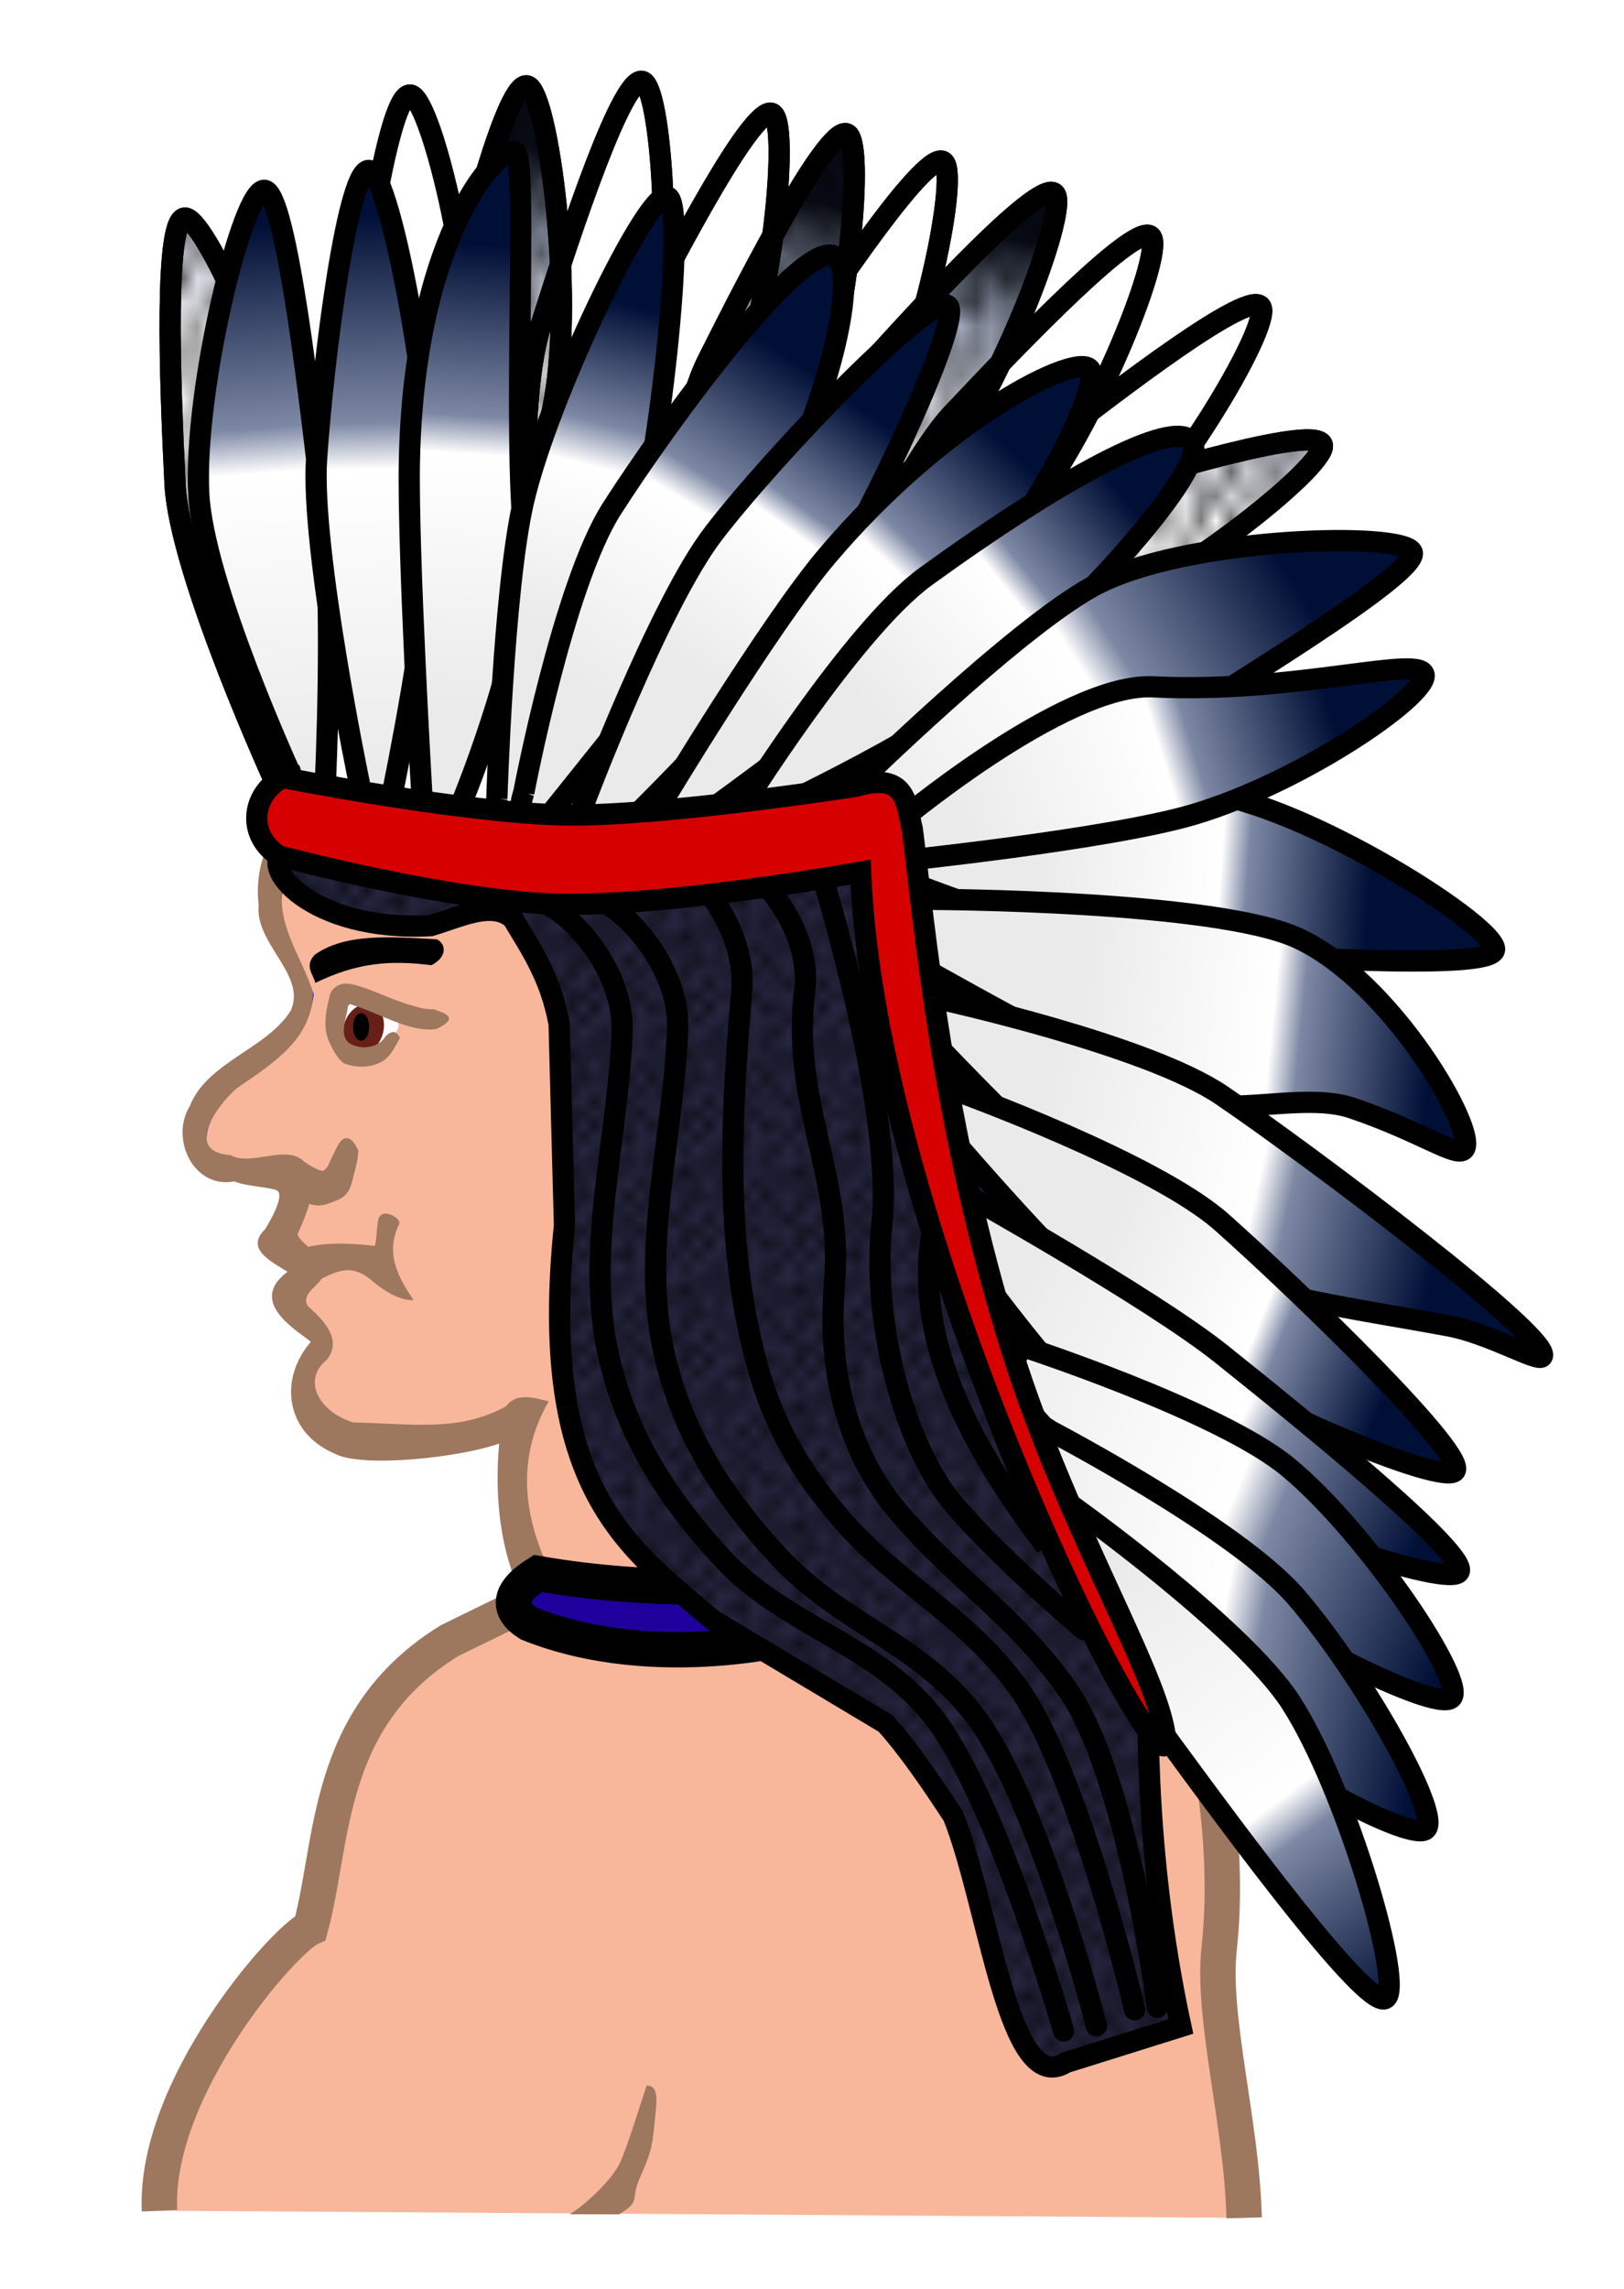
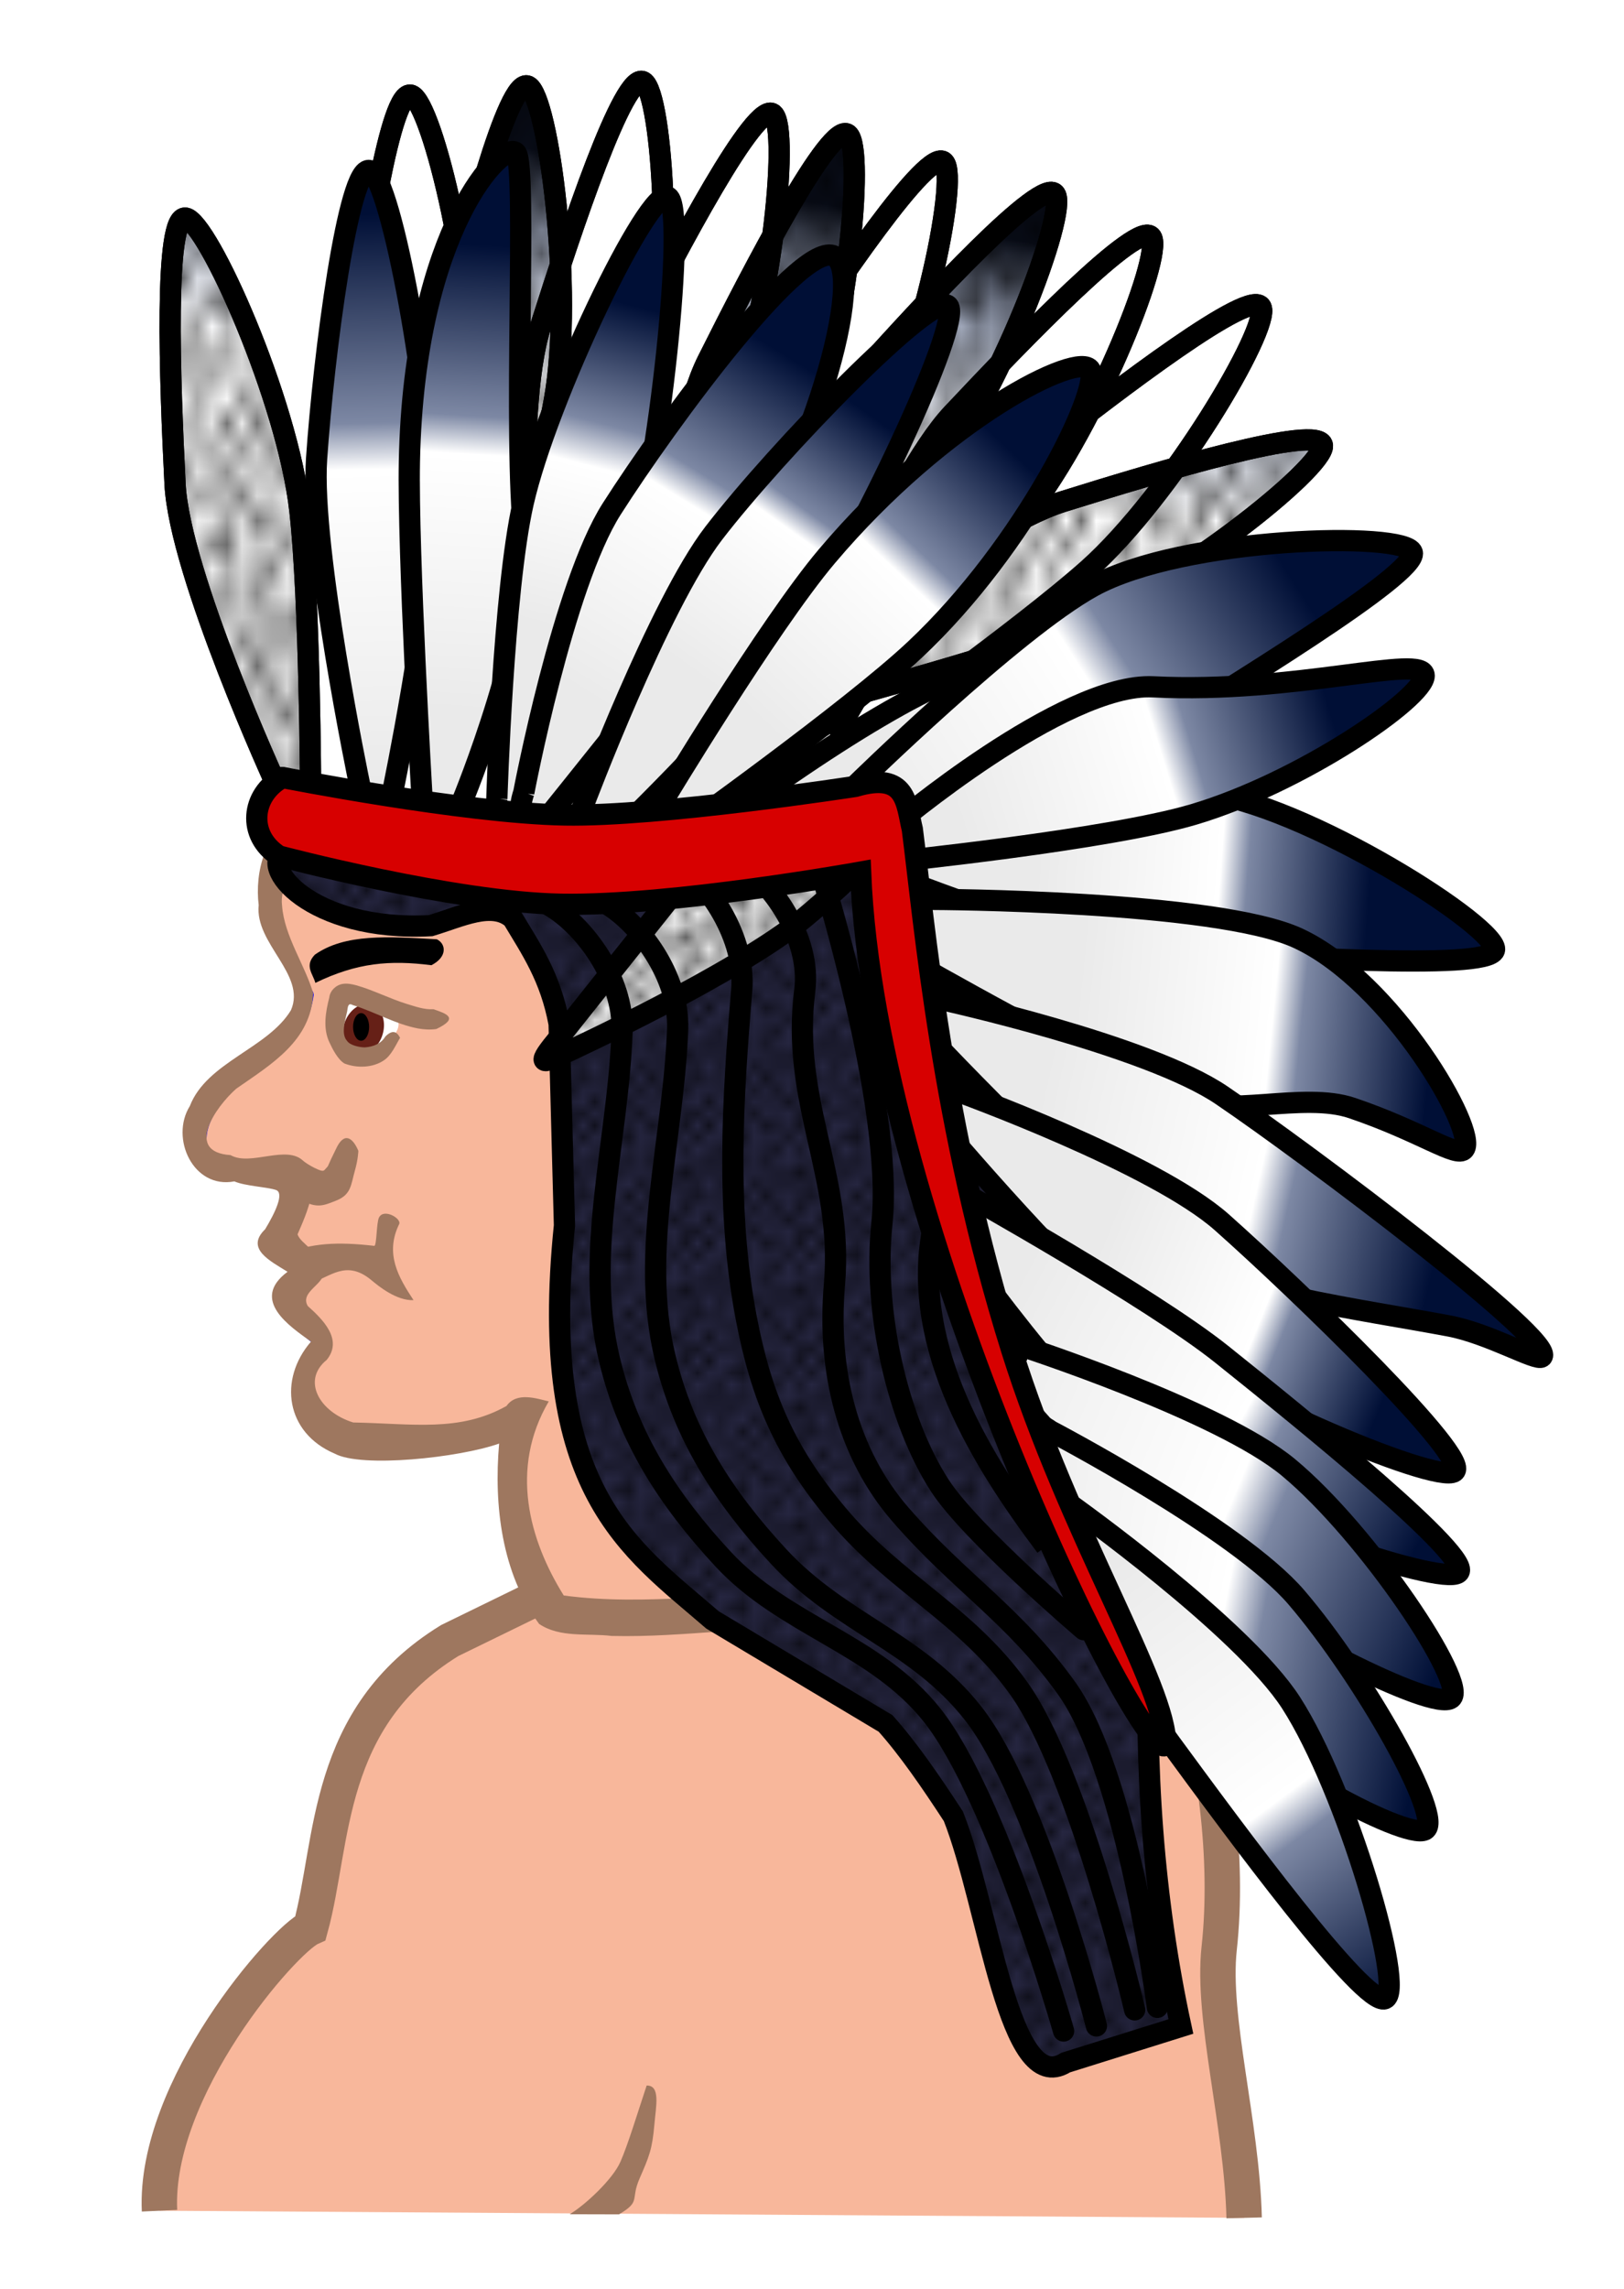
<svg xmlns="http://www.w3.org/2000/svg" xmlns:xlink="http://www.w3.org/1999/xlink" width="86.699" height="122.148" viewBox="0 0 81.28 114.514">
  <defs>
    <linearGradient xlink:href="#b" id="m" x1="98.444" y1="52.128" x2="85.752" y2="65.563" gradientUnits="userSpaceOnUse" />
    <linearGradient id="d">
      <stop offset="0" stop-color="#090d19" />
      <stop offset=".183" stop-color="#9da5b8" />
      <stop offset=".5" stop-color="#fff" />
      <stop offset="1" stop-color="#eaeaea" />
    </linearGradient>
    <linearGradient id="b">
      <stop offset="0" stop-color="#000f36" />
      <stop offset=".367" stop-color="#7d88a4" />
      <stop offset=".449" stop-color="#fff" />
      <stop offset="1" stop-color="#eaeaea" />
    </linearGradient>
    <linearGradient xlink:href="#b" id="y" x1="117.62" y1="130.048" x2="102.06" y2="109.012" gradientUnits="userSpaceOnUse" />
    <linearGradient xlink:href="#b" id="x" x1="118.078" y1="121.434" x2="94.277" y2="116.838" gradientUnits="userSpaceOnUse" />
    <linearGradient xlink:href="#b" id="w" x1="119.326" y1="114.498" x2="93.062" y2="103.538" gradientUnits="userSpaceOnUse" />
    <linearGradient xlink:href="#b" id="g" x1="61.018" y1="40.929" x2="63.12" y2="68.329" gradientUnits="userSpaceOnUse" />
    <linearGradient xlink:href="#b" id="h" x1="66.202" y1="40.333" x2="66.886" y2="68.794" gradientUnits="userSpaceOnUse" />
    <linearGradient xlink:href="#b" id="i" x1="72.457" y1="41.893" x2="71.026" y2="65.227" gradientUnits="userSpaceOnUse" />
    <linearGradient xlink:href="#c" id="j" x1="80.001" y1="45.013" x2="75.82" y2="61.1" gradientUnits="userSpaceOnUse" />
    <linearGradient xlink:href="#b" id="k" x1="87.581" y1="47.609" x2="77.229" y2="64.403" gradientUnits="userSpaceOnUse" />
    <linearGradient xlink:href="#b" id="l" x1="91.799" y1="50.624" x2="82.707" y2="63.352" gradientUnits="userSpaceOnUse" />
    <linearGradient id="c">
      <stop offset="0" stop-color="#000f36" />
      <stop offset=".367" stop-color="#7d88a4" />
      <stop offset=".5" stop-color="#fff" />
      <stop offset="1" stop-color="#eaeaea" />
    </linearGradient>
    <linearGradient xlink:href="#b" id="n" x1="104.187" y1="54.544" x2="91.225" y2="64.974" gradientUnits="userSpaceOnUse" />
    <linearGradient xlink:href="#b" id="o" x1="113.148" y1="59.474" x2="91.912" y2="73.086" gradientUnits="userSpaceOnUse" />
    <linearGradient xlink:href="#b" id="r" x1="114.385" y1="64.91" x2="95.857" y2="70.566" gradientUnits="userSpaceOnUse" />
    <linearGradient xlink:href="#b" id="p" x1="116.398" y1="74.869" x2="99.738" y2="73.631" gradientUnits="userSpaceOnUse" />
    <linearGradient xlink:href="#b" id="s" x1="119.334" y1="84.261" x2="101.481" y2="82.493" gradientUnits="userSpaceOnUse" />
    <linearGradient xlink:href="#b" id="t" x1="119.552" y1="93.44" x2="98.954" y2="88.844" gradientUnits="userSpaceOnUse" />
    <linearGradient xlink:href="#b" id="u" x1="116.735" y1="100.673" x2="101.846" y2="94.663" gradientUnits="userSpaceOnUse" />
    <linearGradient xlink:href="#b" id="v" x1="120.039" y1="104.712" x2="98.857" y2="93.575" gradientUnits="userSpaceOnUse" />
    <linearGradient xlink:href="#d" id="e" x1="91.249" y1="40.224" x2="86.7" y2="64.443" gradientUnits="userSpaceOnUse" />
    <pattern id="a" patternTransform="scale(10)" height="10" width="10" patternUnits="userSpaceOnUse">
      <circle r=".45" cy=".81" cx="2.567" />
      <circle r=".45" cy="2.33" cx="3.048" />
      <circle r=".45" cy="2.415" cx="4.418" />
      <circle r=".45" cy="3.029" cx="1.844" />
      <circle r=".45" cy="1.363" cx="6.08" />
      <circle r=".45" cy="4.413" cx="5.819" />
      <circle r=".45" cy="4.048" cx="4.305" />
      <circle r=".45" cy="3.045" cx="5.541" />
      <circle r=".45" cy="5.527" cx="4.785" />
      <circle r=".45" cy="5.184" cx="2.667" />
      <circle r=".45" cy="1.448" cx="7.965" />
      <circle r=".45" cy="5.049" cx="7.047" />
      <circle r=".45" cy=".895" cx="4.34" />
      <circle r=".45" cy=".34" cx="7.125" />
      <circle r=".45" cy="1.049" cx="9.553" />
      <circle r=".45" cy="2.689" cx="7.006" />
      <circle r=".45" cy="2.689" cx="8.909" />
      <circle r=".45" cy="4.407" cx="9.315" />
      <circle r=".45" cy="3.87" cx="7.82" />
      <circle r=".45" cy="5.948" cx="8.27" />
      <circle r=".45" cy="7.428" cx="7.973" />
      <circle r=".45" cy="8.072" cx="9.342" />
      <circle r=".45" cy="9.315" cx="8.206" />
      <circle r=".45" cy="9.475" cx="9.682" />
      <circle r=".45" cy="6.186" cx="9.688" />
      <circle r=".45" cy="6.296" cx="3.379" />
      <circle r=".45" cy="8.204" cx="2.871" />
      <circle r=".45" cy="8.719" cx="4.59" />
      <circle r=".45" cy="9.671" cx="3.181" />
      <circle r=".45" cy="7.315" cx="5.734" />
      <circle r=".45" cy="6.513" cx="6.707" />
      <circle r=".45" cy="9.67" cx="5.73" />
      <circle r=".45" cy="8.373" cx="6.535" />
      <circle r=".45" cy="7.154" cx="4.37" />
      <circle r=".45" cy="7.25" cx=".622" />
      <circle r=".45" cy="5.679" cx=".831" />
      <circle r=".45" cy="8.519" cx="1.257" />
      <circle r=".45" cy="6.877" cx="1.989" />
      <circle r=".45" cy="3.181" cx=".374" />
      <circle r=".45" cy="1.664" cx="1.166" />
      <circle r=".45" cy=".093" cx="1.151" />
      <circle r=".45" cy="10.093" cx="1.151" />
      <circle r=".45" cy="4.451" cx="1.302" />
      <circle r=".45" cy="3.763" cx="3.047" />
    </pattern>
    <pattern xlink:href="#a" id="f" patternTransform="matrix(.75 0 0 1.214 89.643 8.929)" />
    <pattern xlink:href="#a" id="q" patternTransform="matrix(.571 0 0 .589 79.671 33.809)" />
  </defs>
  <g transform="translate(-47.91 -29.628)">
    <path d="M55.893 140.22c-.286-6.123 6.215-13.552 7.558-14.152 1.182-4.318.688-10.509 6.967-14.371l8.153-3.978 23.661-2.768c3.81.907 7.689 13.113 6.697 22.143-.383 3.487 1.13 8.718 1.25 13.482" fill="#f8b79b" fill-rule="evenodd" stroke="#9e775f" stroke-width="1.772" />
    <path d="M63.081 71.691c-.847.45-2.563 2.798.357 7.679-.408 2.89-2.816 3.382-4.285 5-2.413 2.661-.193 4.316.892 3.75 1.033.478 1.883.409 2.679.178.187 1.354-.105 2.447-.893 3.572.238 1.193 1.786 1.16 1.786 1.16l-1.25 1.518c.103 1.699 1.066 1.678 1.607 2.5-1.253 1.211-.797 2.063-.631 3.038.066 2.154 3.286 1.582 3.559 1.618 3.174-.133 5.222.392 7.25-1.62-.952 4.54-.072 8.106 1.518 10.446 4.54.773 9.31-.382 14.018-.089l-2.143-38.214z" fill="#f8b79b" fill-rule="evenodd" stroke="#00f" stroke-width=".354" stroke-linejoin="bevel" />
    <g fill="url(#e)" stroke="#000" fill-rule="evenodd" stroke-width="1.063">
      <path d="M61.76 68.932s-4.86-10.587-5.089-15.09c-.262-5.17-.563-13.494.536-13.303 1.099.191 5.09 9.085 5.714 14.643.495 4.412.536 14.018.536 14.018-.152 1.011-1.171 1.425-1.696-.268zM70.646 62.459s-1.657-11.531-.597-15.913c1.216-5.033 3.29-13.1 4.29-12.605.999.495 2.302 10.156 1.323 15.663-.778 4.37-3.465 13.593-3.465 13.593-.433.927-1.528 1.034-1.55-.738z" />
      <path d="M67.778 63.141s-2.842-11.297-2.242-15.766c.69-5.131 1.916-13.37 2.962-12.98 1.045.389 3.341 9.863 2.937 15.441-.32 4.428-2.039 13.88-2.039 13.88-.334.966-1.412 1.186-1.618-.575zM74.438 61.916s-.849-11.619.513-15.917c1.564-4.936 4.194-12.838 5.157-12.275.962.564 1.59 10.292.23 15.717-1.08 4.306-4.404 13.32-4.404 13.32-.497.893-1.596.924-1.496-.845zM90.465 65.104s5.84-10.08 9.386-12.865c4.072-3.198 10.696-8.247 11.174-7.24.478 1.008-4.482 9.4-8.661 13.117-3.318 2.95-11.14 8.528-11.14 8.528-.913.459-1.84-.135-.76-1.54z" />
      <path d="M87.744 63.428s9.036-7.353 13.338-8.7c4.942-1.546 12.925-3.918 13.015-2.807.09 1.112-7.524 7.2-12.75 9.194-4.147 1.582-13.438 4.023-13.438 4.023-1.017.105-1.673-.778-.165-1.71z" />
      <path d="M88.227 64.457s4.259-10.844 7.346-14.13c3.545-3.774 9.334-9.761 9.958-8.837.624.924-3.017 9.967-6.59 14.27-2.836 3.415-9.73 10.105-9.73 10.105-.835.591-1.84.144-.984-1.408z" />
      <path d="M83.909 62.674s4.026-10.932 7.041-14.283c3.464-3.85 9.123-9.96 9.767-9.049.644.91-2.803 10.03-6.283 14.408-2.763 3.475-9.512 10.31-9.512 10.31-.822.61-1.836.184-1.013-1.386zM80.324 63.31s.983-11.607 3.002-15.638c2.319-4.63 6.156-12.022 7.018-11.315.862.708-.044 10.414-2.238 15.558C86.364 56 81.668 64.38 81.668 64.38c-.63.805-1.721.664-1.344-1.068z" />
      <path d="M82.108 63.372s2.308-11.419 4.776-15.191c2.834-4.334 7.494-11.237 8.27-10.435.775.801-1.239 10.34-4.009 15.198-2.198 3.857-7.824 11.644-7.824 11.644-.719.727-1.786.461-1.213-1.216zM76.396 62.222s1.061-11.6 3.107-15.618c2.35-4.614 6.237-11.98 7.094-11.267.858.713-.114 10.413-2.343 15.543-1.769 4.071-6.52 12.42-6.52 12.42-.637.801-1.726.652-1.338-1.078z" />
    </g>
    <path style="line-height:normal;text-indent:0;text-align:start;text-decoration-line:none;text-decoration-style:solid;text-decoration-color:#000;text-transform:none;block-progression:tb;white-space:normal;isolation:auto;mix-blend-mode:normal;solid-color:#000;solid-opacity:1" d="M62.967 70.584c-1.805.428-2.312 2.712-2.11 4.322-.203 1.928 2.393 3.481 1.615 5.257-1.163 1.923-4.208 2.592-5.062 4.797-.998 1.603.167 4.16 2.23 3.767.515.232 1.647.281 2.081.43.435.15-.052 1.157-.542 1.966-1.005.971.254 1.584 1.122 2.127-1.889 1.405.113 2.733 1.175 3.492-1.638 1.889-1.27 4.562 1.182 5.603 1.333.731 6.23.206 8.233-.501-.27 3.087.127 6.473 2 9.02 1.04.71 2.435.457 3.635.603 3.664.091 7.308-.579 10.972-.363.407-.482 1.17-.827.904-1.566l-2.107-37.583c-.465-.452-.871-1.043-1.604-.852zm.342 1.78l23.263.509 2.047 36.492c-4.165-.128-8.34.633-12.494.078-1.734-2.779-2.722-6.35-.75-9.71-.613-.143-1.606-.491-2.115.229-2.36 1.324-4.71.88-7.672.826-1.695-.523-2.59-2.104-1.327-3.131.824-1.015-.187-2.017-.947-2.695-.436-.742.977-1.131.76-1.78-.12-.935-1.12-1.321-1.272-1.806.45-1.039 1.256-2.784.31-3.65-.839-.87-2.663.265-3.665-.314-2.312-.153-.76-2.398.287-3.322 1.77-1.234 3.754-2.4 3.85-4.777-.406-1.403-1.447-2.856-1.557-4.378-.126-.92.546-1.916 1.282-2.572z" color="#000" font-weight="400" font-family="sans-serif" overflow="visible" fill="#9e775f" fill-rule="evenodd" />
-     <path d="M74.821 108.344c-1.498.937-1.558 1.8-.446 2.5 5.456 2.215 12.572 1.279 16.34-.268l-.18-2.142c-4.126.664-9.92.912-15.714-.09z" fill="#20009c" fill-rule="evenodd" stroke="#000" stroke-width="1.772" />
    <g fill="url(#f)" stroke="#000" fill-rule="evenodd" stroke-width="1.063">
      <path d="M61.76 68.932s-4.86-10.587-5.089-15.09c-.262-5.17-.563-13.494.536-13.303 1.099.191 5.09 9.085 5.714 14.643.495 4.412.536 14.018.536 14.018-.152 1.011-1.171 1.425-1.696-.268zM70.646 62.459s-1.657-11.531-.597-15.913c1.216-5.033 3.29-13.1 4.29-12.605.999.495 2.302 10.156 1.323 15.663-.778 4.37-3.465 13.593-3.465 13.593-.433.927-1.528 1.034-1.55-.738z" />
      <path d="M67.778 63.141s-2.842-11.297-2.242-15.766c.69-5.131 1.916-13.37 2.962-12.98 1.045.389 3.341 9.863 2.937 15.441-.32 4.428-2.039 13.88-2.039 13.88-.334.966-1.412 1.186-1.618-.575zM74.438 61.916s-.849-11.619.513-15.917c1.564-4.936 4.194-12.838 5.157-12.275.962.564 1.59 10.292.23 15.717-1.08 4.306-4.404 13.32-4.404 13.32-.497.893-1.596.924-1.496-.845zM90.465 65.104s5.84-10.08 9.386-12.865c4.072-3.198 10.696-8.247 11.174-7.24.478 1.008-4.482 9.4-8.661 13.117-3.318 2.95-11.14 8.528-11.14 8.528-.913.459-1.84-.135-.76-1.54z" />
      <path d="M87.744 63.428s9.036-7.353 13.338-8.7c4.942-1.546 12.925-3.918 13.015-2.807.09 1.112-7.524 7.2-12.75 9.194-4.147 1.582-13.438 4.023-13.438 4.023-1.017.105-1.673-.778-.165-1.71z" />
      <path d="M88.227 64.457s4.259-10.844 7.346-14.13c3.545-3.774 9.334-9.761 9.958-8.837.624.924-3.017 9.967-6.59 14.27-2.836 3.415-9.73 10.105-9.73 10.105-.835.591-1.84.144-.984-1.408z" />
      <path d="M83.909 62.674s4.026-10.932 7.041-14.283c3.464-3.85 9.123-9.96 9.767-9.049.644.91-2.803 10.03-6.283 14.408-2.763 3.475-9.512 10.31-9.512 10.31-.822.61-1.836.184-1.013-1.386zM80.324 63.31s.983-11.607 3.002-15.638c2.319-4.63 6.156-12.022 7.018-11.315.862.708-.044 10.414-2.238 15.558C86.364 56 81.668 64.38 81.668 64.38c-.63.805-1.721.664-1.344-1.068z" />
      <path d="M82.108 63.372s2.308-11.419 4.776-15.191c2.834-4.334 7.494-11.237 8.27-10.435.775.801-1.239 10.34-4.009 15.198-2.198 3.857-7.824 11.644-7.824 11.644-.719.727-1.786.461-1.213-1.216zM76.396 62.222s1.061-11.6 3.107-15.618c2.35-4.614 6.237-11.98 7.094-11.267.858.713-.114 10.413-2.343 15.543-1.769 4.071-6.52 12.42-6.52 12.42-.637.801-1.726.652-1.338-1.078z" />
    </g>
-     <path d="M62.5 68.434s-4.415-9.605-4.643-14.108c-.262-5.17 2.205-15.37 3.304-15.178 1.098.19 2.323 10.96 2.946 16.518.495 4.412.09 13.035.09 13.035-.153 1.012-1.172 1.426-1.697-.267z" fill="url(#g)" fill-rule="evenodd" stroke="#000" stroke-width="1.063" />
    <path d="M65.898 68.829s-2.447-11.755-2.143-16.253c.35-5.166 1.592-14.734 2.66-14.415 1.07.32 3.157 11.693 3.121 17.286-.029 4.44-1.985 13.848-1.985 13.848-.27.986-1.331 1.277-1.653-.466z" fill="url(#h)" fill-rule="evenodd" stroke="#000" stroke-width="1.063" />
    <path d="M69.026 69.441s-.716-12.226-.626-16.734c.234-11.679 4.77-16.151 5.34-15.423.57.728-.17 14.22.415 19.26.511 4.41-3.125 13.205-3.125 13.205-.282.983-1.704 1.44-2.004-.308z" fill="url(#i)" fill-rule="evenodd" stroke="#000" stroke-width="1.063" />
    <path d="M72.776 69.59s.321-10.397 1.317-14.794c1.18-5.21 6.32-15.922 7.254-15.311.933.61-.417 13.663-2.044 19.014-1.29 4.248-5.075 12.007-5.075 12.007-.54.869-1.64.846-1.452-.917z" fill="url(#j)" fill-rule="evenodd" stroke="#000" stroke-width="1.063" />
    <path d="M74.125 69.273s1.974-10.385 4.4-14.185c2.785-4.364 9.727-13.831 11.226-12.592 1.498 1.24-1.607 11.615-6.02 17.397-2.692 3.53-8.38 10.582-8.38 10.582-.71.736-1.78.482-1.226-1.202z" fill="url(#k)" fill-rule="evenodd" stroke="#000" stroke-width="1.063" />
    <path d="M62.232 72.184c-1.51.697 1.215 4.075 7.232 3.75 1.475-.437 3.081-1.267 4.107-.358.913 1.525 1.894 2.935 2.322 5.268l.268 10.09c-1.364 13.287 3.243 16.124 7.41 19.732l8.661 5.178c1.131 1.262 2.262 2.91 3.393 4.643 1.802 4.544 2.768 14.11 5.625 12.322l5.762-1.805c-1.367-6.328-1.865-13.028-1.566-20.07.096-3.789-2.87-6.812-4.464-10.179-1.232-2.678-2.046-6.147-1.786-9.464-2.303-9.164-3.184-12.292-5.803-18.304z" fill="#262641" fill-rule="evenodd" stroke="#000" stroke-width="1.063" />
    <path d="M77.119 69.872s3.764-9.994 6.511-13.568c3.156-4.106 11.025-12.23 11.737-11.372.712.858-4.45 11.811-7.581 16.446-2.486 3.678-8.925 9.888-8.925 9.888-.772.671-2.441.236-1.742-1.394z" fill="url(#l)" fill-rule="evenodd" stroke="#000" stroke-width="1.063" />
    <path d="M81.024 69.806s5.353-8.898 8.262-12.342c5.88-6.96 12.668-10.31 13.193-9.326.526.984-3.191 8.754-8.795 14.005-3.24 3.036-11.827 9.165-11.827 9.165-.891.502-1.845-.047-.833-1.502z" fill="url(#m)" fill-rule="evenodd" stroke="#000" stroke-width="1.063" />
-     <path d="M84.99 70.096s5.596-8.977 9.246-11.623c6.68-4.843 12.451-8.02 13.34-6.728.89 1.29-5.833 8.58-10.137 12.152-3.417 2.835-12.01 6.782-12.01 6.782-.929.427-1.566.785-.439-.583z" fill="url(#n)" fill-rule="evenodd" stroke="#000" stroke-width="1.063" />
+     <path d="M84.99 70.096c6.68-4.843 12.451-8.02 13.34-6.728.89 1.29-5.833 8.58-10.137 12.152-3.417 2.835-12.01 6.782-12.01 6.782-.929.427-1.566.785-.439-.583z" fill="url(#n)" fill-rule="evenodd" stroke="#000" stroke-width="1.063" />
    <path d="M90.695 68.947s7.96-7.812 11.91-9.984c4.537-2.496 15.68-2.77 15.989-1.697.308 1.071-9.2 6.789-13.927 9.779-3.752 2.373-12.222 3.902-12.222 3.902-.976.305-2.24.283-.947-.929z" fill="url(#o)" fill-rule="evenodd" stroke="#000" stroke-width="1.063" />
    <path d="M93.292 71.86s10.258-3.07 14.742-2.604c5.15.534 15.028 6.857 14.67 7.914-.357 1.056-11.275.257-16.863.021-4.435-.187-13.074-3.696-13.074-3.696-.976-.306-1.228-1.377.525-1.636z" fill="url(#p)" fill-rule="evenodd" stroke="#000" stroke-width="1.063" />
    <path d="M62.262 72.181c-1.51.698 1.216 4.075 7.233 3.75 1.475-.437 3.08-1.266 4.107-.357.913 1.524 1.894 2.935 2.321 5.268l.268 10.09c-1.364 13.286 3.244 16.123 7.41 19.731l8.661 5.179c1.131 1.261 2.262 2.91 3.393 4.643 1.802 4.544 2.768 14.109 5.625 12.321l5.762-1.804c-1.367-6.328-1.865-13.029-1.565-20.07.095-3.79-2.872-6.813-4.465-10.18-1.232-2.677-2.046-6.146-1.785-9.464-2.304-9.164-3.185-12.291-5.804-18.303z" fill="url(#q)" fill-rule="evenodd" stroke="#000" stroke-width=".354" />
    <path d="M92.552 71.022s8.577-7.261 13.08-7.035c7.1.358 13.554-1.672 13.558-.557.004 1.115-6.19 5.36-11.554 6.945-4.257 1.258-15.052 2.364-15.052 2.364-1.022.026-1.608-.905-.032-1.717z" fill="url(#r)" fill-rule="evenodd" stroke="#000" stroke-width="1.063" />
    <path d="M94.583 74.62s14.215.047 18.303 1.949c4.694 2.184 8.988 9.665 8.306 10.547-.355.458-2.147-.883-5.61-2.057-2.457-.833-6.261.519-8.764-.465-4.132-1.623-13.354-6.903-13.354-6.903-.823-.607-.624-3.398 1.119-3.071z" fill="url(#s)" fill-rule="evenodd" stroke="#000" stroke-width="1.063" />
    <path d="M94.994 79.624s10.325 2.262 14.057 4.793c4.285 2.906 16.842 12.329 16.027 13.09-.25.234-2.649-1.173-4.638-1.546-4.503-.846-10.94-1.666-14.278-3.643-3.82-2.263-12.404-11.501-12.404-11.501-.716-.731-.432-1.794 1.236-1.193z" fill="url(#t)" fill-rule="evenodd" stroke="#000" stroke-width="1.063" />
    <path d="M95.76 84.195s9.942 3.59 13.31 6.586c3.87 3.44 12.534 11.816 11.627 12.466-.907.649-11.851-3.979-16.25-7.433-3.492-2.741-10.068-10.597-10.068-10.597-.614-.818-.195-1.835 1.38-1.022z" fill="url(#u)" fill-rule="evenodd" stroke="#000" stroke-width="1.063" />
    <path d="M96.041 89.257s9.49 5.3 13.011 8.117c4.043 3.235 12.716 10.239 11.844 10.934-.871.696-11.616-2.943-16.189-6.164-3.63-2.556-9.992-11.795-9.992-11.795-.655-.785-.29-1.822 1.326-1.092z" fill="url(#v)" fill-rule="evenodd" stroke="#000" stroke-width="1.063" />
    <path d="M98.87 96.91s10.059 3.25 13.528 6.128c3.985 3.306 9.021 10.863 8.137 11.543-.884.68-8.838-3.385-13.352-6.687-3.583-2.62-9.659-9.916-9.659-9.916-.641-.796-.256-1.826 1.346-1.067z" fill="url(#w)" fill-rule="evenodd" stroke="#000" stroke-width="1.063" />
    <path d="M100.496 101.216s9.367 4.9 12.3 8.323c3.37 3.931 7.417 11.108 6.43 11.629-.986.52-8.67-3.576-12.562-7.592-3.09-3.188-7.674-11.534-7.674-11.534-.498-.894.055-1.844 1.506-.826z" fill="url(#x)" fill-rule="evenodd" stroke="#000" stroke-width="1.063" />
    <path d="M101.473 104.89s8.612 6.129 11.053 9.92c2.802 4.353 5.743 14.425 4.695 14.806-1.048.382-7.473-8.346-10.782-12.855-2.627-3.579-6.57-11.26-6.57-11.26-.372-.952.305-1.819 1.604-.612z" fill="url(#y)" fill-rule="evenodd" stroke="#000" stroke-width="1.063" />
    <path style="line-height:normal;text-indent:0;text-align:start;text-decoration-line:none;text-decoration-style:solid;text-decoration-color:#000;text-transform:none;block-progression:tb;white-space:normal;isolation:auto;mix-blend-mode:normal;solid-color:#000;solid-opacity:1" d="M80.275 133.957c-.474 1.422-.923 2.92-1.311 3.81-.388.89-1.782 2.179-2.541 2.629l2.467.006c1.12-.665.557-.71 1.03-1.793.471-1.083.635-1.448.742-2.707.08-.924.312-1.955-.387-1.945z" color="#000" font-weight="400" font-family="sans-serif" overflow="visible" fill="#9e775f" fill-rule="evenodd" />
    <path style="marker:none" d="M67.783 81.173c-.504 1.024-1.603 1.142-2.302.776-.699-.366-1.001-1.168-.675-1.79.326-.622 1.157-.83 1.856-.464.699.366 1.432.847 1.121 1.478z" color="#000" overflow="visible" fill="#fff" fill-rule="evenodd" />
    <path style="marker:none" d="M67.039 81.438a.995 1.29 18.986 01-1.36.896.995 1.29 18.986 01-.521-1.543.995 1.29 18.986 011.36-.896.995 1.29 18.986 01.52 1.543z" color="#000" overflow="visible" fill="#662017" fill-rule="evenodd" />
    <path style="line-height:normal;text-indent:0;text-align:start;text-decoration-line:none;text-decoration-style:solid;text-decoration-color:#000;text-transform:none;block-progression:tb;white-space:normal;isolation:auto;mix-blend-mode:normal;solid-color:#000;solid-opacity:1" d="M65.063 78.848c-.339.056-.633.336-.673.68-.184.726-.327 1.536.005 2.241.164.349.42.857.75 1.059.613.241 1.416.227 1.977-.156.37-.241.59-.751.81-1.129-.167-.337-.403-.398-.737-.062-.205.348-.594.516-1.033.543-.251-.004-.729-.097-.88-.323-.304-.327-.11-.964-.024-1.367.068-.18.01-.595.3-.43 1.109.341 2.126.953 3.272 1.173.303.054.615.072.92.027 1.158-.55.5-.77-.148-.99-.465.03-.914-.14-1.353-.271-.845-.263-1.636-.675-2.486-.92-.228-.061-.465-.112-.7-.075zM64.717 87.123c-.445.89-.343.802-.47.928-.127.126-.107.22-.454.068-.4-.174-.74-.435-.74-.435l-.973 1.48s.45.257.979.535c.74.39 1.071.227 1.669-.008.768-.302.742-.796.942-1.495.167-.585.175-.997.175-.997-.27-.646-.713-.997-1.128-.076zM65.326 91.848c-.738-.026-1.482.016-2.217.199l.428 1.719c.87-.217 1.686-1.167 2.967-.093.355.298 1.252 1.03 2.103.996-.761-1.154-1.443-2.324-.718-3.808.124-.275-.766-.8-1.01-.328-.133.259-.11 1.434-.24 1.42-.433-.05-.872-.09-1.313-.105z" color="#000" font-weight="400" font-family="sans-serif" overflow="visible" fill="#9e775f" fill-rule="evenodd" />
    <path style="line-height:normal;text-indent:0;text-align:start;text-decoration-line:none;text-decoration-style:solid;text-decoration-color:#000;text-transform:none;block-progression:tb;white-space:normal;isolation:auto;mix-blend-mode:normal;solid-color:#000;solid-opacity:1" d="M69.773 76.617c-2.456-.14-4.6-.29-6.106.77-.536.56-.091.958.026 1.41 2.084-1.011 3.726-1.148 5.81-.884.833-.432.713-1.085.27-1.296z" color="#000" font-weight="400" font-family="sans-serif" overflow="visible" fill-rule="evenodd" />
    <path d="M75.383 74.913c1.744.982 3.755 3.69 3.661 6.314-.194 5.472-1.91 11.09-.63 16.415.946 3.939 2.93 7.001 5.681 9.975 3.092 3.342 7.657 4.257 10.48 7.829 3.23 4.085 6.567 15.783 6.567 15.783" fill="none" stroke="#000" stroke-width="1.063" stroke-linecap="round" />
    <path d="M78.163 74.785c1.744.982 3.755 3.69 3.662 6.314-.195 5.472-1.911 11.09-.632 16.415.947 3.939 2.931 7 5.682 9.975 3.092 3.342 6.9 4.257 9.723 7.829 3.23 4.085 6.187 15.657 6.187 15.657" fill="none" stroke="#000" stroke-width="1.063" stroke-linecap="round" />
    <path d="M81.678 72.683c1.696 1.065 3.573 3.866 3.354 6.483-.457 5.456-.8 10.986.222 16.365.756 3.98 1.96 6.756 4.564 9.858 2.928 3.487 6.434 5 9.082 8.703 3.029 4.235 5.8 16.08 5.8 16.08" fill="none" stroke="#000" stroke-width="1.063" stroke-linecap="round" />
    <path d="M84.835 72.683c1.695 1.065 3.685 3.878 3.354 6.483-.71 5.583 1.954 9.268 1.484 14.724-.366 4.26.626 8.414 3.302 11.5 2.983 3.439 5.676 4.999 8.324 8.702 3.029 4.235 4.537 15.955 4.537 15.955" fill="none" stroke="#000" stroke-width="1.063" stroke-linecap="round" />
    <path d="M88.893 72.893s3.783 12.026 3.157 17.93c-.467 4.408.788 9.872 2.904 13.132 1.553 2.392 7.198 7.198 7.198 7.198" fill="none" stroke="#000" stroke-width="1.063" stroke-linecap="round" />
    <path d="M94.576 91.202c-1.076 5.866 2.5 11.556 5.682 15.784" fill="none" stroke="#000" stroke-width="1.063" />
    <path d="M62.054 68.523c-1.58.853-1.795 2.904-.179 3.928 0 0 8.75 2.317 14.107 2.411 5.563.098 15-1.607 15-1.607.693 17.643 14.235 45.042 15.268 43.66.063-2.885-4.81-10.529-7.715-19.781-3.491-11.121-4.37-21.402-4.964-26.022-.313-1.289-.26-2.908-2.857-2.143 0 0-9.802 1.519-14.553 1.429-5.084-.096-14.107-1.875-14.107-1.875z" fill="#d70000" fill-rule="evenodd" stroke="#000" stroke-width="1.063" />
    <ellipse style="marker:none" cx="65.982" cy="81" rx=".402" ry=".691" color="#000" overflow="visible" fill-rule="evenodd" />
  </g>
</svg>